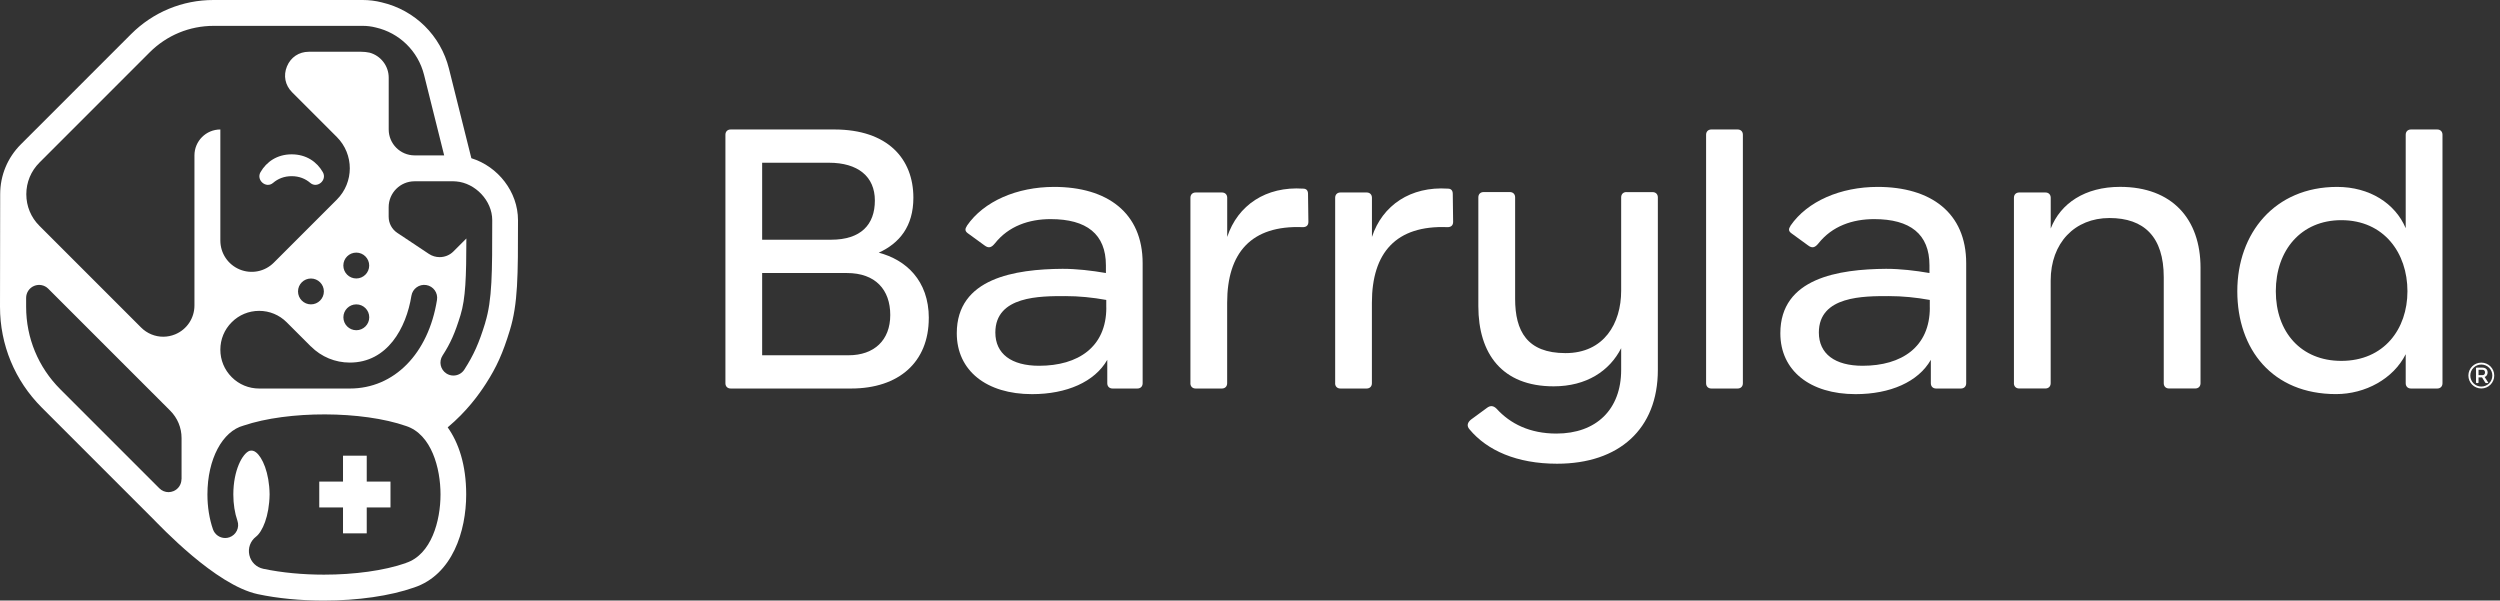
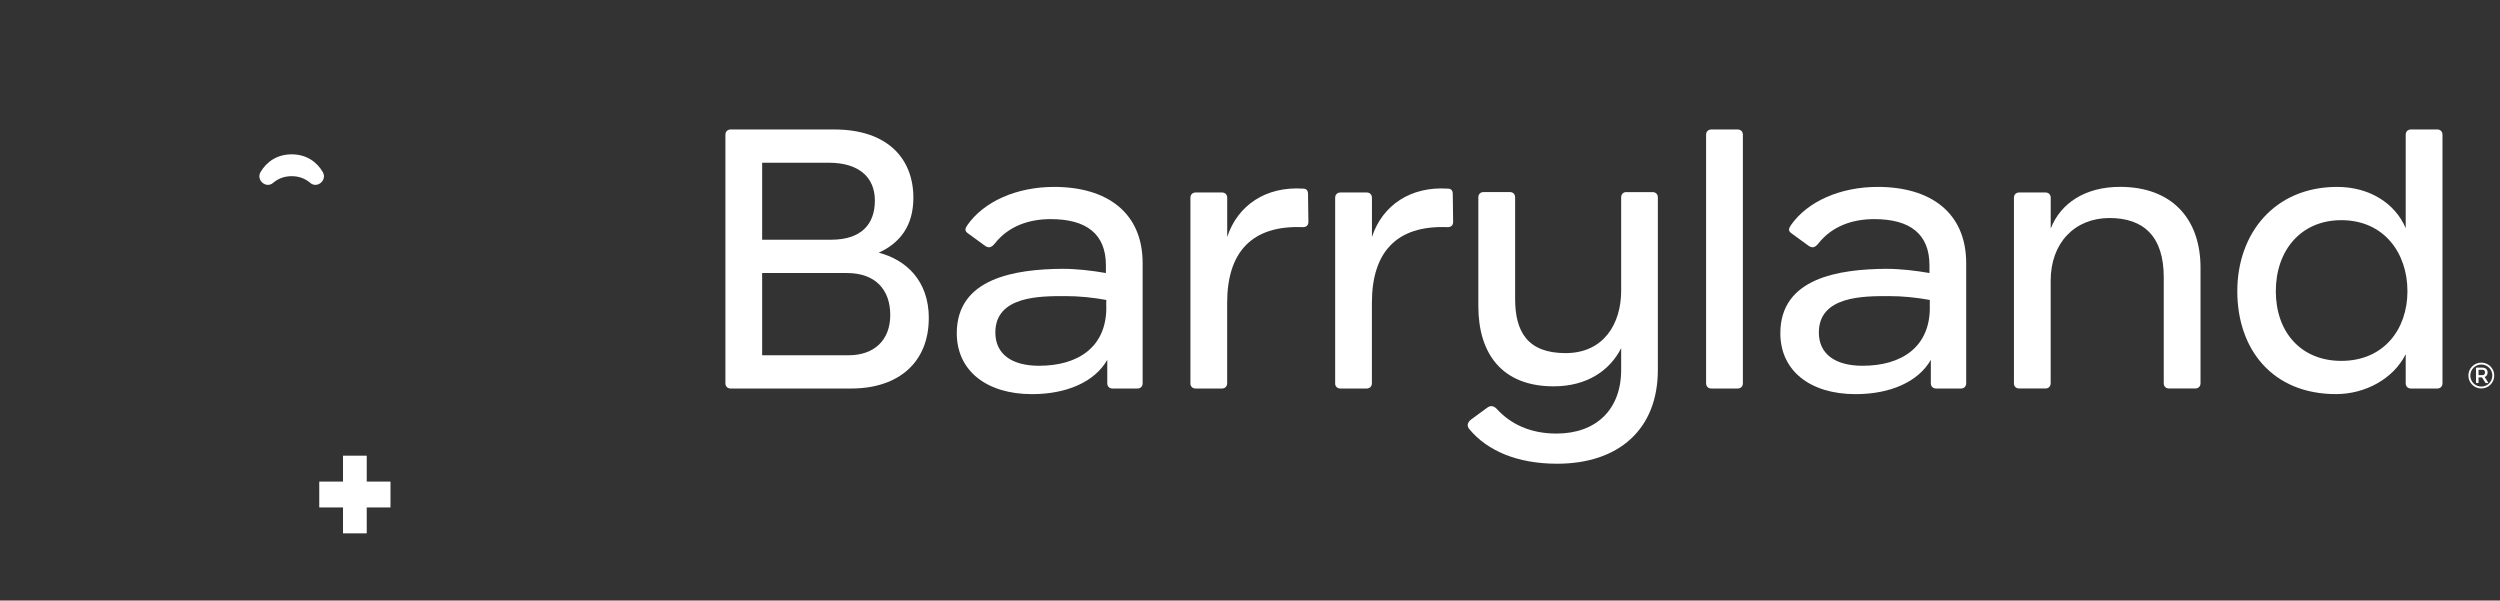
<svg xmlns="http://www.w3.org/2000/svg" width="358" height="86" viewBox="0 0 358 86">
  <rect x="0" y="0" width="358" height="86" fill="#333333" stroke="none" />
  <path d="M52.516 65.254H49.12V68.963H45.718V72.666H49.12V76.376H52.516V72.666H55.918V68.963H52.516V65.254Z" fill="white" />
  <path d="M39.104 26.19C39.804 25.588 40.694 25.228 41.767 25.228C42.84 25.228 43.729 25.588 44.429 26.19C45.424 27.047 46.883 25.791 46.229 24.652C45.372 23.16 43.847 22.101 41.767 22.101C39.686 22.101 38.162 23.167 37.305 24.652C36.651 25.791 38.109 27.047 39.104 26.19Z" fill="white" />
-   <path d="M67.498 22.656L64.292 9.833C63.108 5.09 59.418 1.452 54.668 0.34C53.772 0.111 52.85 0 51.927 0H30.573C26.117 0 21.924 1.734 18.77 4.887L2.983 20.674C1.073 22.584 0.026 25.116 0.026 27.818L0 43.926C0 49.376 2.12 54.498 5.973 58.352L21.871 74.25C22.925 75.297 30.854 83.782 36.919 85.084C39.758 85.692 43.029 86 46.366 86C51.253 86 55.846 85.339 59.287 84.135C64.796 82.303 66.759 76.049 66.759 70.808C66.759 66.556 65.673 63.396 64.109 61.198C66.824 58.928 68.558 56.533 69.585 54.937C71.116 52.562 72.012 50.566 73.007 47.308C74.178 43.487 74.178 39.49 74.178 31.528C74.178 27.472 71.312 23.834 67.498 22.656ZM25.986 68.617C25.986 69.369 25.535 70.043 24.841 70.331C24.613 70.422 24.37 70.475 24.135 70.475C23.651 70.475 23.18 70.285 22.826 69.932L8.629 55.735C5.476 52.581 3.742 48.388 3.742 43.932V42.657C3.742 41.904 4.194 41.23 4.887 40.942C5.581 40.654 6.379 40.812 6.909 41.342L24.37 58.803C25.424 59.856 26 61.25 26 62.735V68.617H25.986ZM27.845 22.251V43.743C27.845 45.561 26.759 47.184 25.084 47.877C24.527 48.106 23.945 48.218 23.369 48.218C22.205 48.218 21.067 47.76 20.209 46.903L5.64 32.333C4.429 31.129 3.768 29.519 3.768 27.812C3.768 26.104 4.436 24.501 5.64 23.291L21.426 7.504C23.88 5.051 27.138 3.703 30.605 3.703H51.96C52.601 3.703 53.229 3.788 53.818 3.939C57.161 4.704 59.863 7.282 60.727 10.73L63.605 22.251H59.372C57.325 22.251 55.663 20.589 55.663 18.541V11.122C55.663 9.415 54.505 7.975 52.935 7.543C52.542 7.458 52.136 7.413 51.724 7.413H44.227C42.807 7.413 41.636 8.198 41.093 9.506C40.55 10.821 40.825 12.202 41.826 13.209L48.237 19.621C50.71 22.094 50.71 26.111 48.237 28.584L39.209 37.612C37.92 38.901 36.003 39.281 34.322 38.587C32.64 37.887 31.554 36.265 31.554 34.439V18.541C29.506 18.541 27.845 20.203 27.845 22.251ZM44.534 49.618C46.019 51.103 47.995 51.921 50.095 51.921C55.467 51.921 58.175 46.981 58.914 42.356C59.078 41.342 60.033 40.654 61.041 40.818C62.055 40.982 62.742 41.93 62.578 42.944C61.348 50.651 56.448 55.637 50.095 55.637H37.115C35.63 55.637 34.23 55.061 33.183 54.008C32.13 52.954 31.554 51.561 31.554 50.076C31.554 48.59 32.13 47.19 33.183 46.144C34.23 45.09 35.63 44.515 37.115 44.515C38.6 44.515 40 45.097 41.047 46.144L44.528 49.624L44.534 49.618ZM42.676 41.734C42.676 40.707 43.507 39.883 44.528 39.883C45.548 39.883 46.379 40.713 46.379 41.734C46.379 42.755 45.548 43.586 44.528 43.586C43.507 43.586 42.676 42.755 42.676 41.734ZM51.024 43.586C52.051 43.586 52.876 44.416 52.876 45.437C52.876 46.458 52.045 47.288 51.024 47.288C50.004 47.288 49.173 46.458 49.173 45.437C49.173 44.416 50.004 43.586 51.024 43.586ZM49.166 38.025C49.166 36.997 49.997 36.173 51.018 36.173C52.038 36.173 52.869 37.004 52.869 38.025C52.869 39.045 52.038 39.876 51.018 39.876C49.997 39.876 49.166 39.045 49.166 38.025ZM58.123 80.629C54.995 81.721 50.717 82.29 46.392 82.29C43.396 82.29 40.38 82.016 37.711 81.453C36.703 81.237 35.938 80.491 35.709 79.49C35.48 78.489 35.846 77.482 36.657 76.854C37.566 76.154 38.561 73.955 38.607 70.789C38.568 67.675 37.566 65.476 36.664 64.776C36.35 64.534 36.075 64.475 35.722 64.561C34.708 64.96 33.412 67.354 33.412 70.808C33.412 72.163 33.615 73.465 34.001 74.577C34.335 75.545 33.824 76.599 32.856 76.939C32.653 77.011 32.45 77.043 32.248 77.043C31.482 77.043 30.762 76.566 30.494 75.794C29.977 74.296 29.703 72.568 29.703 70.808C29.703 65.719 31.861 61.747 34.878 60.943C41.276 58.784 51.868 58.81 58.162 61.008C61.786 62.199 63.082 67.034 63.082 70.802C63.082 74.57 61.786 79.418 58.123 80.616V80.629ZM69.487 46.222C68.591 49.147 67.832 50.841 66.49 52.928C66.137 53.478 65.542 53.779 64.927 53.779C64.58 53.779 64.233 53.681 63.926 53.484C63.062 52.928 62.814 51.783 63.37 50.92C64.521 49.133 65.143 47.727 65.941 45.136C66.68 42.728 66.772 39.667 66.785 34.151L64.927 36.009C64.39 36.546 63.677 36.821 62.958 36.821C62.421 36.821 61.885 36.67 61.414 36.356L56.893 33.347C56.114 32.83 55.656 31.966 55.656 31.031V29.67C55.656 27.622 57.318 25.96 59.366 25.96H64.927C65.064 25.96 65.195 25.967 65.326 25.98C68.074 26.209 70.488 28.741 70.488 31.521C70.488 39.117 70.488 42.925 69.48 46.216L69.487 46.222Z" fill="white" />
  <path d="M355.325 51.927C354.298 51.927 353.473 52.751 353.473 53.778C353.473 54.805 354.298 55.63 355.325 55.63C356.352 55.63 357.176 54.805 357.176 53.778C357.176 52.751 356.352 51.927 355.325 51.927ZM355.325 55.355C354.455 55.355 353.748 54.655 353.748 53.778C353.748 52.902 354.455 52.202 355.325 52.202C356.195 52.202 356.902 52.902 356.902 53.778C356.902 54.655 356.202 55.355 355.325 55.355Z" fill="white" />
  <path d="M355.802 53.982C356.071 53.884 356.228 53.642 356.228 53.334C356.228 52.909 355.94 52.641 355.462 52.641H354.644C354.599 52.641 354.566 52.673 354.566 52.719V54.773C354.566 54.819 354.599 54.852 354.644 54.852H354.841C354.893 54.852 354.926 54.819 354.926 54.773V54.041H355.423L355.894 54.8C355.933 54.852 355.979 54.852 356.025 54.852H356.247C356.306 54.852 356.339 54.826 356.3 54.767L355.802 53.988V53.982ZM355.495 53.72H354.926V52.955H355.495C355.717 52.955 355.855 53.092 355.855 53.334C355.855 53.576 355.717 53.72 355.495 53.72Z" fill="white" />
  <path d="M133.001 45.561C133.001 51.829 128.742 55.636 121.872 55.636H104.633C104.181 55.636 103.88 55.336 103.88 54.884V19.293C103.88 18.842 104.181 18.541 104.633 18.541H119.471C127.139 18.541 130.796 22.754 130.796 28.315C130.796 32.424 128.794 34.832 125.837 36.186C129.697 37.187 133.007 40.144 133.007 45.561H133.001ZM109.14 34.328H119.013C123.272 34.328 125.281 32.175 125.281 28.715C125.281 25.253 122.827 23.304 118.712 23.304H109.14V34.328ZM127.485 45.11C127.485 41.498 125.379 39.097 121.27 39.097H109.14V50.874H121.519C125.176 50.874 127.485 48.721 127.485 45.11Z" fill="white" />
  <path d="M138.464 32.326C140.871 28.819 145.634 26.765 150.947 26.765C158.568 26.765 163.626 30.474 163.626 37.691V54.884C163.626 55.335 163.325 55.636 162.873 55.636H159.314C158.863 55.636 158.562 55.335 158.562 54.884V51.528C156.756 54.688 152.746 56.441 147.787 56.441C141.27 56.441 137.011 53.085 137.011 47.72C137.011 39.804 145.379 38.547 152.15 38.495C154.205 38.495 156.311 38.744 158.366 39.097V37.991C158.366 33.529 155.611 31.377 150.449 31.377C147.342 31.377 144.437 32.378 142.481 34.838C142.029 35.388 141.63 35.643 140.976 35.139L138.568 33.386C138.169 33.085 138.169 32.784 138.47 32.332L138.464 32.326ZM158.418 44.056V42.951C156.462 42.597 154.506 42.401 152.556 42.401C148.997 42.401 142.533 42.349 142.533 47.615C142.533 50.671 144.836 52.378 148.801 52.378C154.414 52.378 158.425 49.67 158.425 44.056H158.418Z" fill="white" />
  <path d="M170.469 54.884V28.315C170.469 27.864 170.77 27.563 171.222 27.563H174.983C175.435 27.563 175.736 27.864 175.736 28.315V33.929C177.241 29.369 181.297 26.66 186.609 27.013C187.061 27.013 187.309 27.262 187.309 27.766L187.362 31.776C187.362 32.28 187.061 32.529 186.557 32.529C179.19 32.227 175.729 36.186 175.729 43.356V54.884C175.729 55.335 175.428 55.636 174.977 55.636H171.215C170.764 55.636 170.463 55.335 170.463 54.884H170.469Z" fill="white" />
  <path d="M191.196 54.884V28.315C191.196 27.864 191.496 27.563 191.948 27.563H195.71C196.161 27.563 196.462 27.864 196.462 28.315V33.929C197.967 29.369 202.023 26.66 207.336 27.013C207.787 27.013 208.036 27.262 208.036 27.766L208.088 31.776C208.088 32.28 207.787 32.529 207.283 32.529C199.917 32.227 196.456 36.186 196.456 43.356V54.884C196.456 55.335 196.155 55.636 195.703 55.636H191.941C191.49 55.636 191.189 55.335 191.189 54.884H191.196Z" fill="white" />
  <path d="M232.89 27.511H236.652C237.103 27.511 237.404 27.811 237.404 28.263V52.974C237.404 61.446 231.843 66.405 222.972 66.405C217.208 66.405 212.949 64.501 210.443 61.492C209.992 60.988 210.142 60.491 210.646 60.085L212.903 58.43C213.407 58.031 213.858 58.077 214.31 58.528C216.266 60.681 219.073 62.087 222.88 62.087C228.592 62.087 232.151 58.626 232.151 52.967V49.859C230.496 53.117 227.192 55.322 222.475 55.322C215.108 55.322 211.699 50.664 211.699 43.847V28.256C211.699 27.805 212 27.504 212.452 27.504H216.214C216.665 27.504 216.966 27.805 216.966 28.256V42.794C216.966 47.406 218.667 50.566 224.182 50.566C229.697 50.566 232.151 46.307 232.151 41.642V28.256C232.151 27.805 232.452 27.504 232.903 27.504L232.89 27.511Z" fill="white" />
  <path d="M245.066 18.541H248.827C249.279 18.541 249.58 18.842 249.58 19.293V54.884C249.58 55.336 249.279 55.636 248.827 55.636H245.066C244.614 55.636 244.313 55.336 244.313 54.884V19.293C244.313 18.842 244.614 18.541 245.066 18.541Z" fill="white" />
  <path d="M256.397 32.326C258.805 28.819 263.568 26.765 268.88 26.765C276.502 26.765 281.559 30.474 281.559 37.691V54.884C281.559 55.335 281.258 55.636 280.807 55.636H277.248C276.796 55.636 276.496 55.335 276.496 54.884V51.528C274.69 54.688 270.679 56.441 265.72 56.441C259.204 56.441 254.945 53.085 254.945 47.72C254.945 39.804 263.313 38.547 270.084 38.495C272.138 38.495 274.245 38.744 276.299 39.097V37.991C276.299 33.529 273.545 31.377 268.383 31.377C265.275 31.377 262.37 32.378 260.414 34.838C259.963 35.388 259.564 35.643 258.91 35.139L256.502 33.386C256.103 33.085 256.103 32.784 256.404 32.332L256.397 32.326ZM276.345 44.056V42.951C274.389 42.597 272.433 42.401 270.483 42.401C266.924 42.401 260.46 42.349 260.46 47.615C260.46 50.671 262.763 52.378 266.728 52.378C272.341 52.378 276.352 49.67 276.352 44.056H276.345Z" fill="white" />
  <path d="M288.396 54.885V28.316C288.396 27.864 288.697 27.564 289.149 27.564H292.91C293.362 27.564 293.663 27.864 293.663 28.316V32.725C295.069 29.114 298.576 26.759 303.588 26.759C311.059 26.759 315.115 31.371 315.115 38.339V54.878C315.115 55.33 314.814 55.63 314.363 55.63H310.601C310.15 55.63 309.849 55.33 309.849 54.878V39.693C309.849 33.929 307.042 31.221 302.076 31.221C297.111 31.221 293.656 34.78 293.656 40.19V54.878C293.656 55.33 293.355 55.63 292.904 55.63H289.142C288.691 55.63 288.39 55.33 288.39 54.878L288.396 54.885Z" fill="white" />
  <path d="M345.25 18.541H349.011C349.463 18.541 349.764 18.842 349.764 19.293V54.884C349.764 55.336 349.463 55.636 349.011 55.636H345.25C344.798 55.636 344.497 55.336 344.497 54.884V50.723C342.744 54.23 338.733 56.435 334.52 56.435C325.4 56.435 320.382 50.017 320.382 41.701C320.382 33.386 325.747 26.765 334.67 26.765C339.329 26.765 342.992 29.12 344.497 32.679V19.293C344.497 18.842 344.798 18.541 345.25 18.541ZM344.746 41.701C344.746 36.238 341.39 31.528 335.272 31.528C329.509 31.528 325.897 35.839 325.897 41.701C325.897 47.563 329.509 51.678 335.272 51.678C341.39 51.678 344.746 47.118 344.746 41.701Z" fill="white" />
</svg>